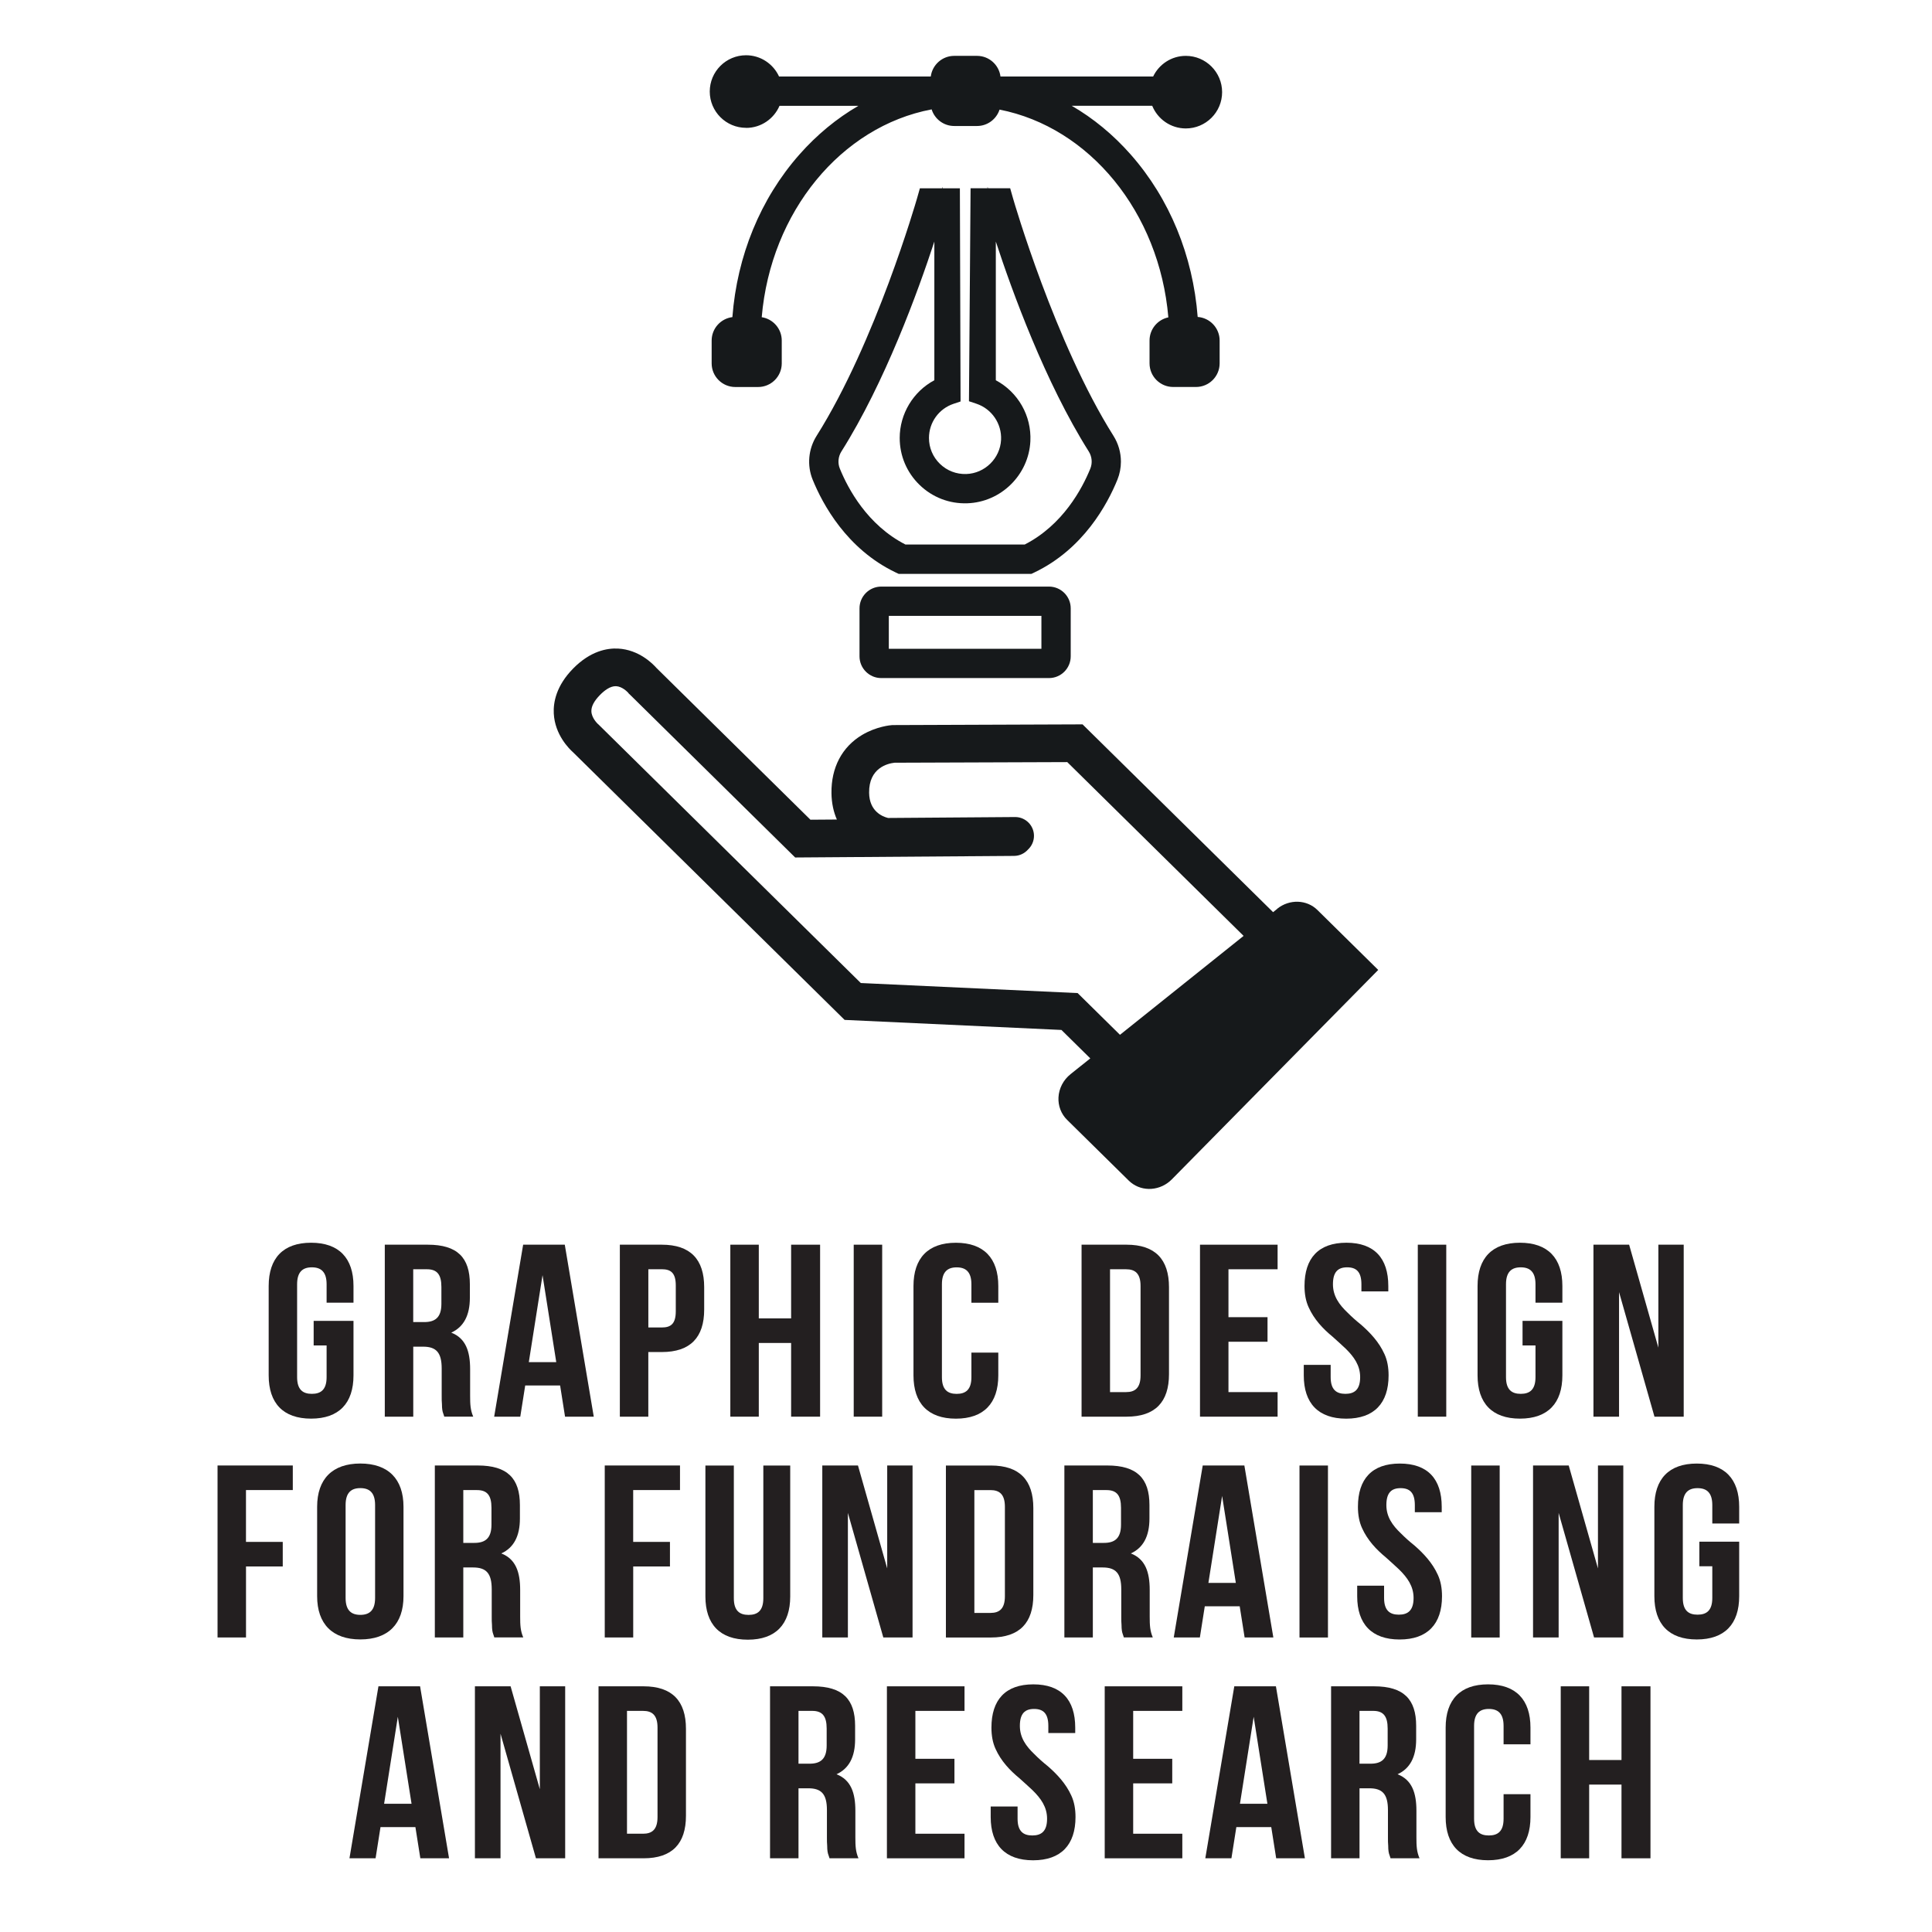
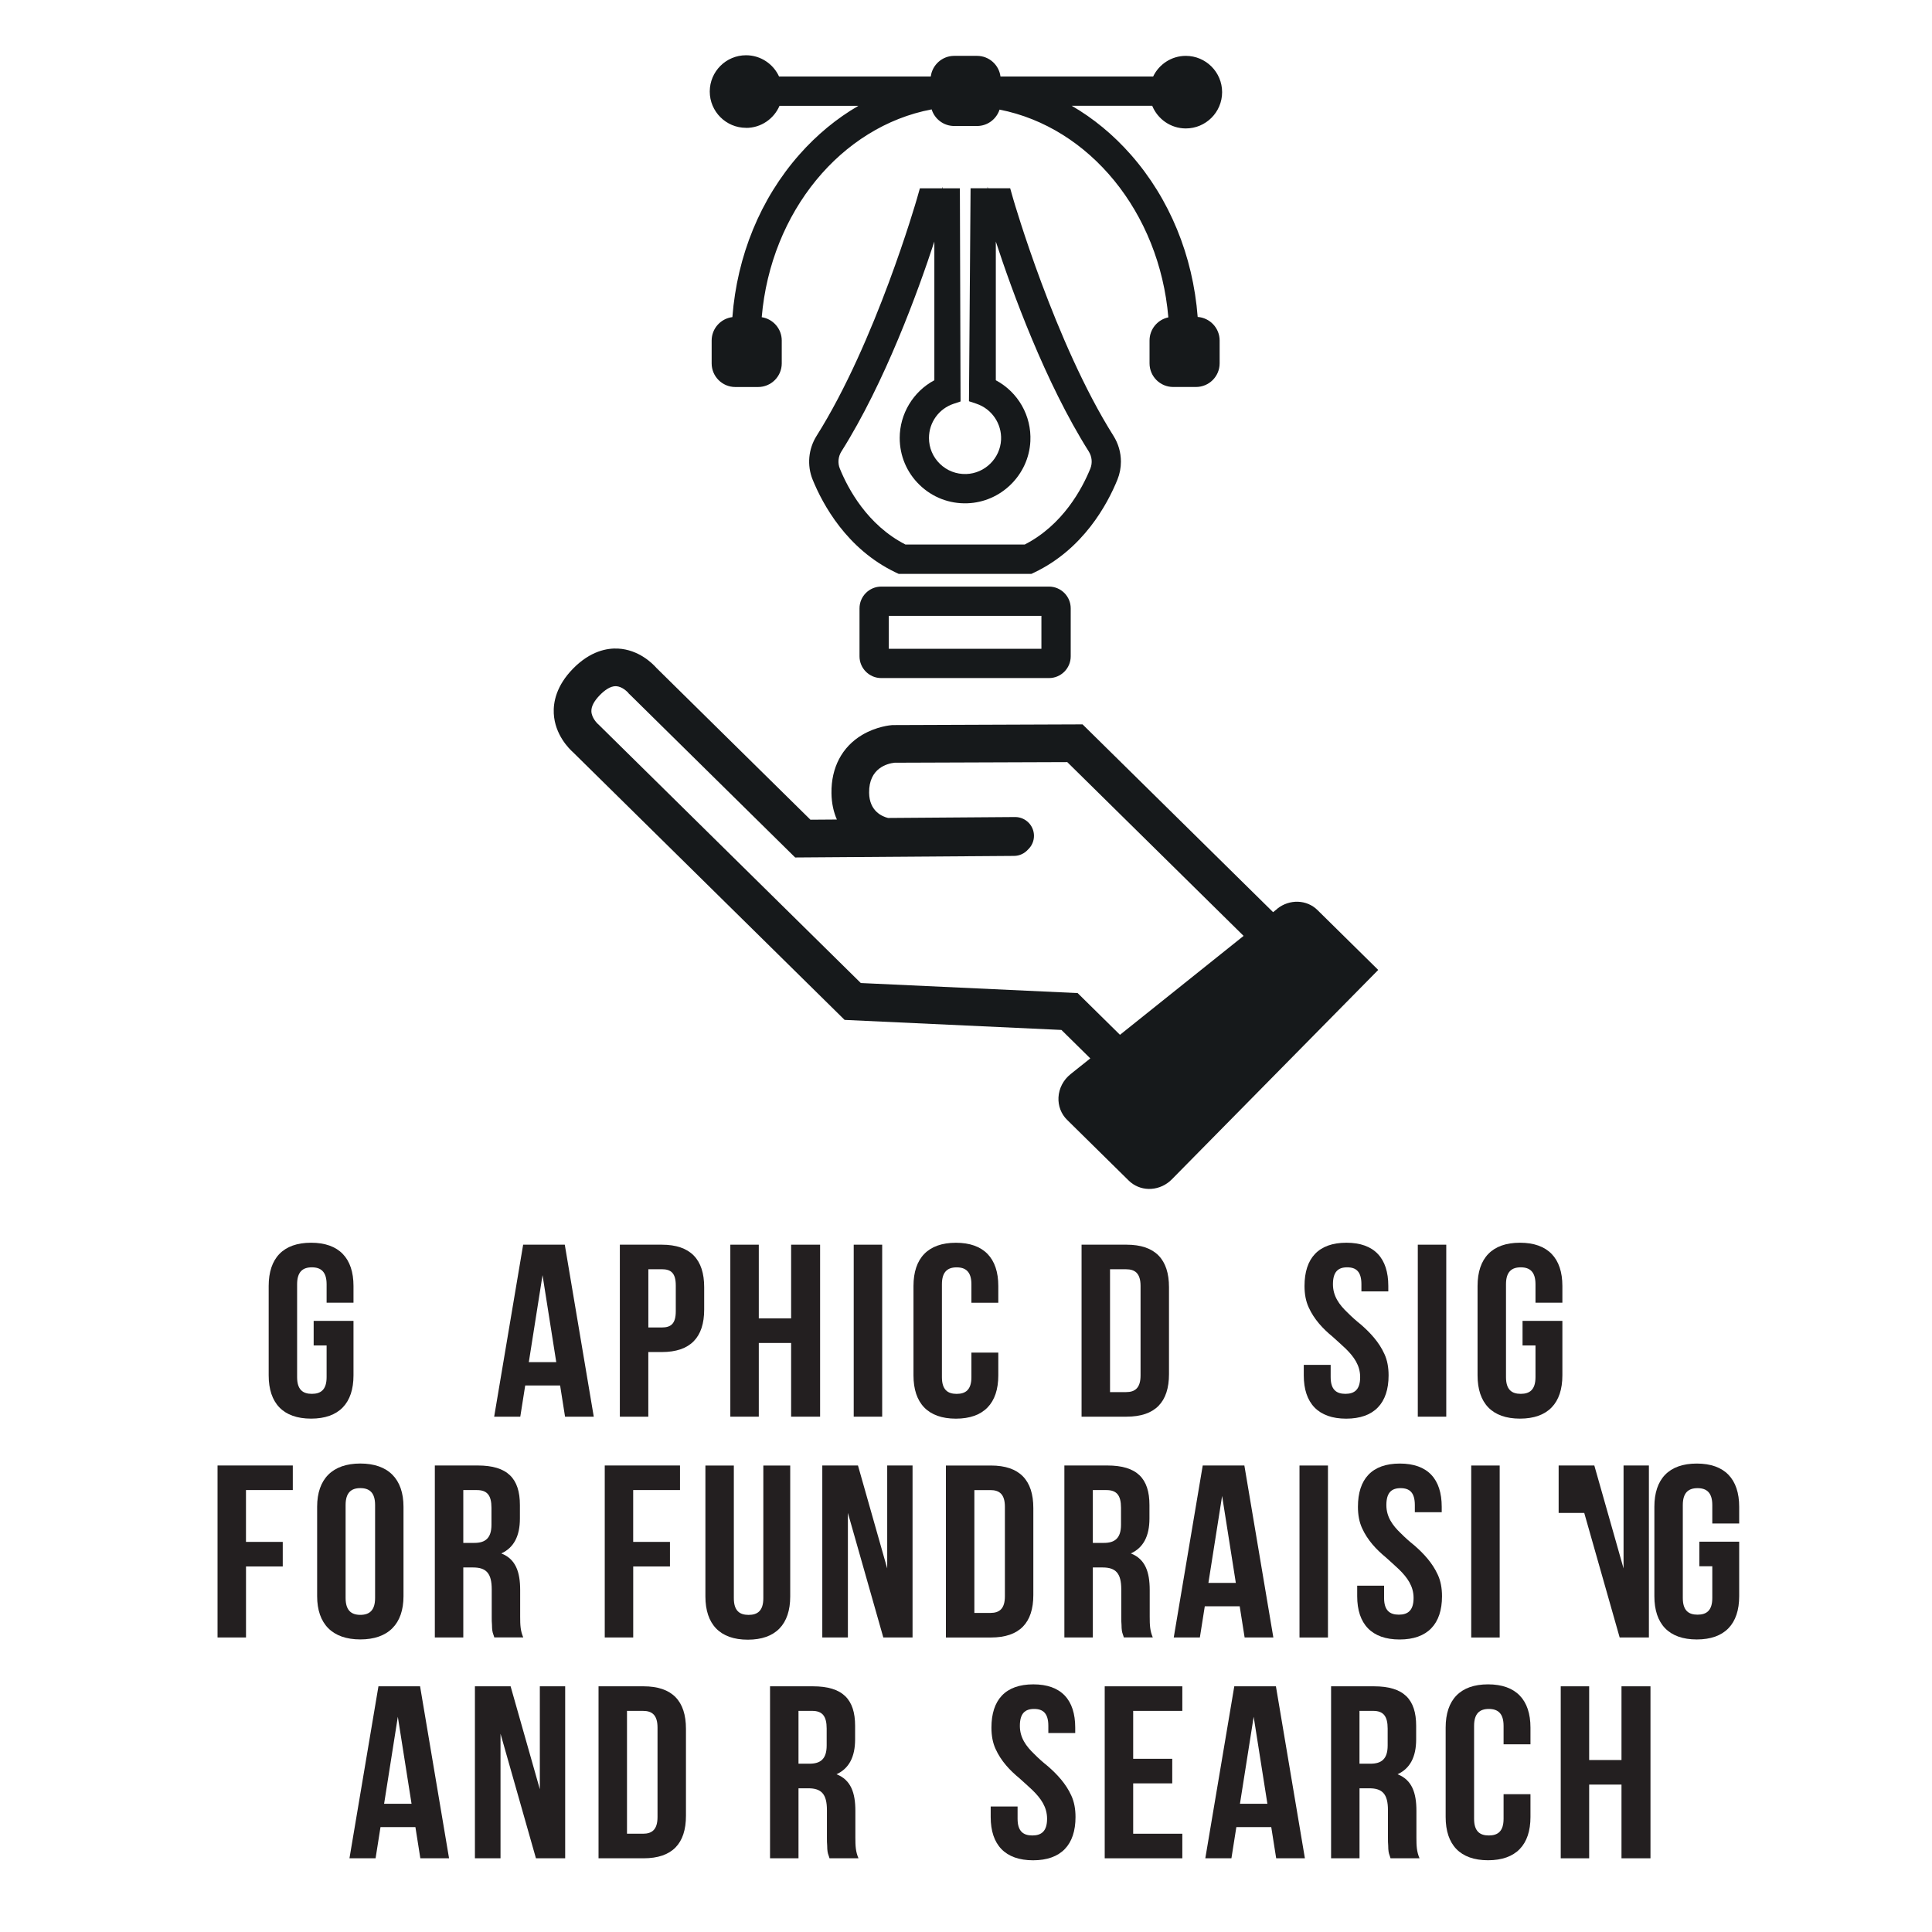
<svg xmlns="http://www.w3.org/2000/svg" id="Layer_1" data-name="Layer 1" viewBox="0 0 600 600">
  <defs>
    <style> .cls-1 { fill: #231f20; } .cls-2 { fill: #16191b; } </style>
  </defs>
  <g>
    <path class="cls-2" d="M396.67,282.24l-1.3,1.04-59.17-58.32-59.09.22c-.49.03-4.93.41-9.39,3.07-6.23,3.72-9.61,10.14-9.5,18.08.04,3.17.67,5.88,1.68,8.18l-8.21.06-47.81-47.12c-1.17-1.33-5.47-5.7-11.96-6.03-3.4-.17-8.56.76-13.9,6.17-5.31,5.39-6.22,10.58-6.04,13.99.34,6.61,4.77,10.96,5.99,12.05l84.33,83.11,67.34,3.12,8.96,8.83-6.13,4.9c-2.24,1.79-3.61,4.43-3.75,7.23-.13,2.61.83,5.14,2.66,6.94l19.18,18.9c1.64,1.61,3.85,2.53,6.18,2.57.27,0,.54,0,.81-.02,2.39-.16,4.66-1.21,6.38-2.96l64.09-65.03-18.88-18.61c-3.31-3.27-8.68-3.44-12.48-.4ZM347.8,321.35l-13.13-12.94-67.34-3.12-81.52-80.35-.11-.08c-.26-.25-1.97-1.93-2.04-3.94-.06-1.53.85-3.25,2.7-5.12,1.25-1.27,3.1-2.76,4.93-2.7,1.93.07,3.57,1.79,3.8,2.04l.23.31.2.16,51.43,50.69,67.98-.49c1.71-.01,3.24-.77,4.3-1.95,1.16-1.08,1.89-2.61,1.88-4.32-.02-3.17-2.57-5.73-5.72-5.8-.05,0-.11,0-.16,0l-39.44.29c-1.78-.44-5.81-2.08-5.88-7.83-.1-7.75,5.81-9.1,7.91-9.33l53.63-.19,54.76,53.97-38.39,30.72Z" />
    <path class="cls-2" d="M273.68,182.17c-3.72,0-6.75,3.03-6.75,6.75v14.91c0,3.72,3.03,6.75,6.75,6.75h52.09c3.72,0,6.75-3.03,6.75-6.75v-14.91c0-3.72-3.03-6.75-6.75-6.75h-52.09ZM276.03,201.48v-10.21h47.39v10.21h-47.39Z" />
    <path class="cls-2" d="M313.73,58.47h-6.9l-.15-.48v.48h-5.26l-.5,66.14,2.34.78c4.74,1.59,7.88,6.19,7.63,11.2-.29,5.77-5.04,10.44-10.82,10.62-3.07.09-5.96-1.02-8.16-3.15-2.2-2.13-3.41-4.99-3.41-8.04,0-4.82,3.07-9.09,7.65-10.62l2.16-.72-.21-66.2h-5.37v-.48l-.15.48h-6.9l-.94,3.3c-.13.44-12.81,44.51-31.14,73.58-2.57,4.08-3.03,9.17-1.22,13.61,3.11,7.64,10.59,21.55,25.78,28.81l.93.44h41.22l.93-.44c15.19-7.26,22.67-21.16,25.78-28.81.72-1.78,1.09-3.67,1.09-5.6,0-2.84-.8-5.61-2.31-8.01-18.18-28.83-31.02-73.14-31.14-73.58l-.94-3.3ZM281.2,169.11c-11.85-6.07-17.85-17.36-20.38-23.58-.71-1.73-.52-3.73.49-5.33,13.54-21.46,23.84-49.86,28.86-65.18v43.07c-6.56,3.49-10.76,10.44-10.76,17.92,0,5.54,2.19,10.72,6.17,14.58,3.98,3.86,9.24,5.89,14.78,5.71,10.49-.33,19.11-8.79,19.63-19.27.39-7.9-3.8-15.24-10.73-18.94v-43.07c5.02,15.33,15.32,43.72,28.86,65.18,1.01,1.6,1.19,3.59.49,5.33-2.53,6.22-8.53,17.51-20.38,23.58h-37.03Z" />
    <path class="cls-2" d="M231.71,39.72c4.65,0,8.64-2.83,10.37-6.85h24.49c-6.7,3.89-12.9,8.98-18.36,15.18-12.07,13.71-19.3,31.4-20.76,50.43-3.62.45-6.44,3.54-6.44,7.28v7.09c0,4.05,3.29,7.34,7.34,7.34h7.09c4.05,0,7.34-3.29,7.34-7.34v-7.09c0-3.67-2.7-6.71-6.22-7.25,2.81-32.78,24.71-59.23,52.77-64.54.93,2.99,3.72,5.16,7.01,5.16h7.09c3.26,0,6.03-2.14,6.99-5.09,27.9,5.47,49.64,31.85,52.42,64.52-3.33.7-5.84,3.65-5.84,7.19v7.09c0,4.05,3.29,7.34,7.34,7.34h7.09c4.05,0,7.34-3.29,7.34-7.34v-7.09c0-3.87-3.02-7.05-6.82-7.32-1.47-19.02-8.7-36.7-20.76-50.4-5.47-6.21-11.66-11.3-18.36-15.18h25c1.68,4.12,5.72,7.04,10.44,7.04,6.22,0,11.27-5.06,11.27-11.27s-5.06-11.27-11.27-11.27c-4.47,0-8.33,2.62-10.15,6.41h-47.41c-.46-3.61-3.55-6.41-7.28-6.41h-7.09c-3.73,0-6.81,2.8-7.28,6.41h-47.12c-1.78-3.89-5.7-6.6-10.25-6.6-6.22,0-11.27,5.06-11.27,11.27s5.06,11.27,11.27,11.27Z" />
  </g>
  <g>
    <path class="cls-1" d="M97.41,410.2h12.37v16.94c0,8.62-4.5,13.43-13.17,13.43s-13.17-4.81-13.17-13.43v-27.77c0-8.62,4.5-13.43,13.17-13.43s13.17,4.81,13.17,13.43v5.19h-8.35v-5.72c0-3.89-1.77-5.26-4.58-5.26s-4.58,1.37-4.58,5.26v28.84c0,3.89,1.77,5.19,4.58,5.19s4.58-1.3,4.58-5.19v-9.84h-4.02v-7.63Z" />
-     <path class="cls-1" d="M137.97,439.96c-.08-.38-.24-.69-.32-.99-.24-.61-.4-1.45-.4-2.9-.08-.69-.08-1.6-.08-2.67v-8.39c0-4.96-1.69-6.79-5.78-6.79h-3.05v21.74h-8.84v-53.41h13.33c9.24,0,13.09,4.04,13.09,12.28v4.2c0,5.49-1.93,9.08-5.78,10.83,4.5,1.75,5.86,5.8,5.86,11.37v8.24c0,2.67.08,4.42.96,6.48h-9ZM128.33,394.18v16.4h3.45c3.29,0,5.3-1.37,5.3-5.65v-5.26c0-3.89-1.37-5.49-4.5-5.49h-4.26Z" />
    <path class="cls-1" d="M184.4,439.96h-8.92l-1.53-9.69h-10.84l-1.53,9.69h-8.11l9-53.41h12.93l9,53.41ZM164.24,423.02h8.51l-4.26-27.01-4.26,27.01Z" />
    <path class="cls-1" d="M205.52,386.55c8.92,0,13.17,4.58,13.17,13.2v6.94c0,8.62-4.26,13.2-13.17,13.2h-4.18v20.07h-8.84v-53.41h13.01ZM201.35,394.18v18.08h4.18c2.81,0,4.34-1.14,4.34-5.04v-8.01c0-3.89-1.53-5.04-4.34-5.04h-4.18Z" />
    <path class="cls-1" d="M235.65,439.96h-8.84v-53.41h8.84v22.89h10.04v-22.89h9v53.41h-9v-22.89h-10.04v22.89Z" />
    <path class="cls-1" d="M265.13,386.55h8.84v53.41h-8.84v-53.41Z" />
    <path class="cls-1" d="M310.03,420.05v7.1c0,8.62-4.5,13.43-13.17,13.43s-13.17-4.81-13.17-13.43v-27.77c0-8.62,4.5-13.43,13.17-13.43s13.17,4.81,13.17,13.43v5.19h-8.35v-5.72c0-3.89-1.77-5.26-4.58-5.26s-4.58,1.37-4.58,5.26v28.84c0,3.89,1.77,5.19,4.58,5.19s4.58-1.3,4.58-5.19v-7.63h8.35Z" />
    <path class="cls-1" d="M335.89,386.55h13.98c8.92,0,13.17,4.58,13.17,13.2v27.01c0,8.62-4.26,13.2-13.17,13.2h-13.98v-53.41ZM344.73,394.18v38.15h4.98c2.81,0,4.5-1.3,4.5-5.19v-27.77c0-3.89-1.69-5.19-4.5-5.19h-4.98Z" />
-     <path class="cls-1" d="M381.51,409.06h12.13v7.63h-12.13v15.64h15.26v7.63h-24.1v-53.41h24.1v7.63h-15.26v14.88Z" />
    <path class="cls-1" d="M418.14,385.94c8.67,0,13.01,4.81,13.01,13.43v1.68h-8.35v-2.21c0-3.89-1.61-5.26-4.42-5.26s-4.42,1.37-4.42,5.26c0,3.66,1.93,6.33,4.5,8.77,1.29,1.3,2.65,2.52,4.18,3.74,2.89,2.52,5.62,5.42,7.31,9.16.88,1.91,1.29,4.12,1.29,6.64,0,8.62-4.5,13.43-13.17,13.43s-13.17-4.81-13.17-13.43v-3.28h8.35v3.81c0,3.89,1.77,5.19,4.58,5.19s4.58-1.3,4.58-5.19c0-3.66-1.93-6.33-4.5-8.85-1.29-1.22-2.65-2.44-4.1-3.74-2.97-2.44-5.7-5.34-7.39-9.08-.88-1.91-1.29-4.12-1.29-6.64,0-8.62,4.34-13.43,13.01-13.43Z" />
    <path class="cls-1" d="M440.31,386.55h8.84v53.41h-8.84v-53.41Z" />
    <path class="cls-1" d="M472.84,410.2h12.37v16.94c0,8.62-4.5,13.43-13.17,13.43s-13.17-4.81-13.17-13.43v-27.77c0-8.62,4.5-13.43,13.17-13.43s13.17,4.81,13.17,13.43v5.19h-8.35v-5.72c0-3.89-1.77-5.26-4.58-5.26s-4.58,1.37-4.58,5.26v28.84c0,3.89,1.77,5.19,4.58,5.19s4.58-1.3,4.58-5.19v-9.84h-4.02v-7.63Z" />
-     <path class="cls-1" d="M502.81,401.28v38.68h-7.95v-53.41h11.08l9.08,31.97v-31.97h7.87v53.41h-9.08l-11-38.68Z" />
    <path class="cls-1" d="M76.4,478.85h11.41v7.63h-11.41v22.05h-8.84v-53.41h23.37v7.63h-14.54v16.1Z" />
    <path class="cls-1" d="M98.49,467.94c0-8.62,4.74-13.43,13.41-13.43s13.41,4.81,13.41,13.43v27.77c0,8.62-4.74,13.43-13.41,13.43s-13.41-4.81-13.41-13.43v-27.77ZM107.33,496.25c0,3.89,1.77,5.26,4.58,5.26s4.58-1.37,4.58-5.26v-28.84c0-3.89-1.77-5.26-4.58-5.26s-4.58,1.37-4.58,5.26v28.84Z" />
    <path class="cls-1" d="M153.51,508.53c-.08-.38-.24-.69-.32-.99-.24-.61-.4-1.45-.4-2.9-.08-.69-.08-1.6-.08-2.67v-8.39c0-4.96-1.69-6.79-5.78-6.79h-3.05v21.74h-8.84v-53.41h13.33c9.24,0,13.09,4.04,13.09,12.28v4.2c0,5.49-1.93,9.08-5.78,10.83,4.5,1.75,5.86,5.8,5.86,11.37v8.24c0,2.67.08,4.42.96,6.48h-9ZM143.88,462.76v16.4h3.45c3.29,0,5.3-1.37,5.3-5.65v-5.26c0-3.89-1.37-5.49-4.5-5.49h-4.26Z" />
    <path class="cls-1" d="M196.65,478.85h11.41v7.63h-11.41v22.05h-8.84v-53.41h23.37v7.63h-14.54v16.1Z" />
    <path class="cls-1" d="M227.9,455.13v41.2c0,3.89,1.77,5.19,4.58,5.19s4.58-1.3,4.58-5.19v-41.2h8.35v40.66c0,8.62-4.5,13.43-13.17,13.43s-13.17-4.81-13.17-13.43v-40.66h8.83Z" />
    <path class="cls-1" d="M263.32,469.85v38.68h-7.95v-53.41h11.08l9.08,31.97v-31.97h7.87v53.41h-9.08l-11-38.68Z" />
    <path class="cls-1" d="M293.76,455.13h13.98c8.92,0,13.17,4.58,13.17,13.2v27.01c0,8.62-4.26,13.2-13.17,13.2h-13.98v-53.41ZM302.6,462.76v38.15h4.98c2.81,0,4.5-1.3,4.5-5.19v-27.77c0-3.89-1.69-5.19-4.5-5.19h-4.98Z" />
    <path class="cls-1" d="M349.02,508.53c-.08-.38-.24-.69-.32-.99-.24-.61-.4-1.45-.4-2.9-.08-.69-.08-1.6-.08-2.67v-8.39c0-4.96-1.69-6.79-5.78-6.79h-3.05v21.74h-8.84v-53.41h13.33c9.24,0,13.09,4.04,13.09,12.28v4.2c0,5.49-1.93,9.08-5.78,10.83,4.5,1.75,5.86,5.8,5.86,11.37v8.24c0,2.67.08,4.42.96,6.48h-9ZM339.39,462.76v16.4h3.45c3.29,0,5.3-1.37,5.3-5.65v-5.26c0-3.89-1.37-5.49-4.5-5.49h-4.26Z" />
    <path class="cls-1" d="M395.45,508.53h-8.92l-1.53-9.69h-10.84l-1.53,9.69h-8.11l9-53.41h12.93l9,53.41ZM375.29,491.59h8.51l-4.26-27.01-4.26,27.01Z" />
    <path class="cls-1" d="M403.57,455.13h8.84v53.41h-8.84v-53.41Z" />
    <path class="cls-1" d="M434.73,454.52c8.67,0,13.01,4.81,13.01,13.43v1.68h-8.35v-2.21c0-3.89-1.61-5.26-4.42-5.26s-4.42,1.37-4.42,5.26c0,3.66,1.93,6.33,4.5,8.77,1.29,1.3,2.65,2.52,4.18,3.74,2.89,2.52,5.62,5.42,7.31,9.16.88,1.91,1.29,4.12,1.29,6.64,0,8.62-4.5,13.43-13.17,13.43s-13.17-4.81-13.17-13.43v-3.28h8.35v3.81c0,3.89,1.77,5.19,4.58,5.19s4.58-1.3,4.58-5.19c0-3.66-1.93-6.33-4.5-8.85-1.29-1.22-2.65-2.44-4.1-3.74-2.97-2.44-5.7-5.34-7.39-9.08-.88-1.91-1.29-4.12-1.29-6.64,0-8.62,4.34-13.43,13.01-13.43Z" />
    <path class="cls-1" d="M456.9,455.13h8.84v53.41h-8.84v-53.41Z" />
-     <path class="cls-1" d="M484.05,469.85v38.68h-7.95v-53.41h11.08l9.08,31.97v-31.97h7.87v53.41h-9.08l-11-38.68Z" />
+     <path class="cls-1" d="M484.05,469.85v38.68v-53.41h11.08l9.08,31.97v-31.97h7.87v53.41h-9.08l-11-38.68Z" />
    <path class="cls-1" d="M527.75,478.78h12.37v16.94c0,8.62-4.5,13.43-13.17,13.43s-13.17-4.81-13.17-13.43v-27.77c0-8.62,4.5-13.43,13.17-13.43s13.17,4.81,13.17,13.43v5.19h-8.35v-5.72c0-3.89-1.77-5.26-4.58-5.26s-4.58,1.37-4.58,5.26v28.84c0,3.89,1.77,5.19,4.58,5.19s4.58-1.3,4.58-5.19v-9.84h-4.02v-7.63Z" />
    <path class="cls-1" d="M139.46,577.11h-8.92l-1.53-9.69h-10.84l-1.53,9.69h-8.11l9-53.41h12.93l9,53.41ZM119.3,560.17h8.51l-4.26-27.01-4.26,27.01Z" />
    <path class="cls-1" d="M155.44,538.42v38.68h-7.95v-53.41h11.08l9.08,31.97v-31.97h7.87v53.41h-9.08l-11-38.68Z" />
    <path class="cls-1" d="M185.88,523.7h13.98c8.92,0,13.17,4.58,13.17,13.2v27.01c0,8.62-4.26,13.2-13.17,13.2h-13.98v-53.41ZM194.72,531.33v38.15h4.98c2.81,0,4.5-1.3,4.5-5.19v-27.77c0-3.89-1.69-5.19-4.5-5.19h-4.98Z" />
    <path class="cls-1" d="M257.61,577.11c-.08-.38-.24-.69-.32-.99-.24-.61-.4-1.45-.4-2.9-.08-.69-.08-1.6-.08-2.67v-8.39c0-4.96-1.69-6.79-5.78-6.79h-3.05v21.74h-8.84v-53.41h13.33c9.24,0,13.09,4.04,13.09,12.28v4.2c0,5.49-1.93,9.08-5.78,10.83,4.5,1.75,5.86,5.8,5.86,11.37v8.24c0,2.67.08,4.42.96,6.48h-9ZM247.98,531.33v16.4h3.45c3.29,0,5.3-1.37,5.3-5.65v-5.26c0-3.89-1.37-5.49-4.5-5.49h-4.26Z" />
-     <path class="cls-1" d="M284.28,546.21h12.13v7.63h-12.13v15.64h15.26v7.63h-24.1v-53.41h24.1v7.63h-15.26v14.88Z" />
    <path class="cls-1" d="M320.91,523.09c8.67,0,13.01,4.81,13.01,13.43v1.68h-8.35v-2.21c0-3.89-1.61-5.26-4.42-5.26s-4.42,1.37-4.42,5.26c0,3.66,1.93,6.33,4.5,8.77,1.28,1.3,2.65,2.52,4.18,3.74,2.89,2.52,5.62,5.42,7.31,9.16.88,1.91,1.29,4.12,1.29,6.64,0,8.62-4.5,13.43-13.17,13.43s-13.17-4.81-13.17-13.43v-3.28h8.35v3.81c0,3.89,1.77,5.19,4.58,5.19s4.58-1.3,4.58-5.19c0-3.66-1.93-6.33-4.5-8.85-1.29-1.22-2.65-2.44-4.1-3.74-2.97-2.44-5.7-5.34-7.39-9.08-.88-1.91-1.29-4.12-1.29-6.64,0-8.62,4.34-13.43,13.01-13.43Z" />
    <path class="cls-1" d="M351.92,546.21h12.13v7.63h-12.13v15.64h15.26v7.63h-24.1v-53.41h24.1v7.63h-15.26v14.88Z" />
    <path class="cls-1" d="M405.25,577.11h-8.92l-1.53-9.69h-10.84l-1.53,9.69h-8.11l9-53.41h12.93l9,53.41ZM385.09,560.17h8.51l-4.26-27.01-4.26,27.01Z" />
    <path class="cls-1" d="M431.84,577.11c-.08-.38-.24-.69-.32-.99-.24-.61-.4-1.45-.4-2.9-.08-.69-.08-1.6-.08-2.67v-8.39c0-4.96-1.69-6.79-5.78-6.79h-3.05v21.74h-8.83v-53.41h13.33c9.24,0,13.09,4.04,13.09,12.28v4.2c0,5.49-1.93,9.08-5.78,10.83,4.5,1.75,5.86,5.8,5.86,11.37v8.24c0,2.67.08,4.42.96,6.48h-9ZM422.2,531.33v16.4h3.45c3.29,0,5.3-1.37,5.3-5.65v-5.26c0-3.89-1.37-5.49-4.5-5.49h-4.26Z" />
    <path class="cls-1" d="M475.3,557.19v7.1c0,8.62-4.5,13.43-13.17,13.43s-13.17-4.81-13.17-13.43v-27.77c0-8.62,4.5-13.43,13.17-13.43s13.17,4.81,13.17,13.43v5.19h-8.35v-5.72c0-3.89-1.77-5.26-4.58-5.26s-4.58,1.37-4.58,5.26v28.84c0,3.89,1.77,5.19,4.58,5.19s4.58-1.3,4.58-5.19v-7.63h8.35Z" />
    <path class="cls-1" d="M493.53,577.11h-8.83v-53.41h8.83v22.89h10.04v-22.89h9v53.41h-9v-22.89h-10.04v22.89Z" />
  </g>
</svg>